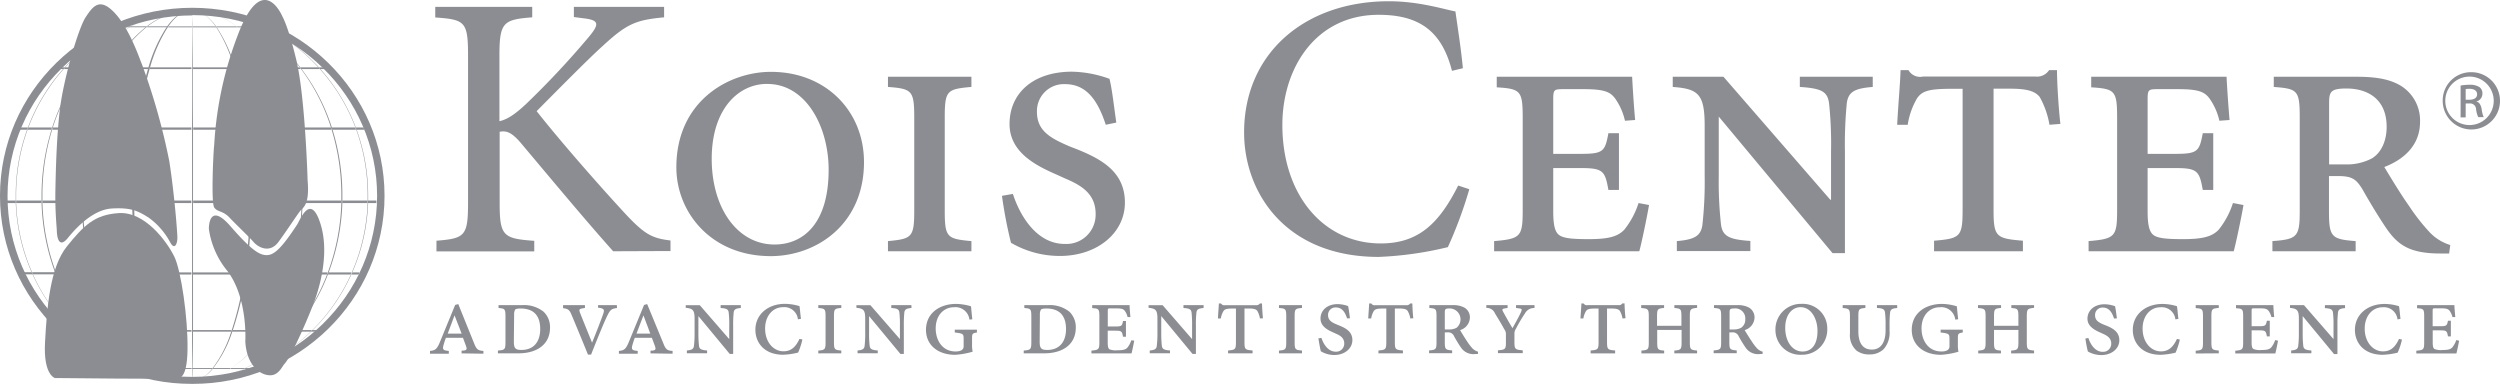
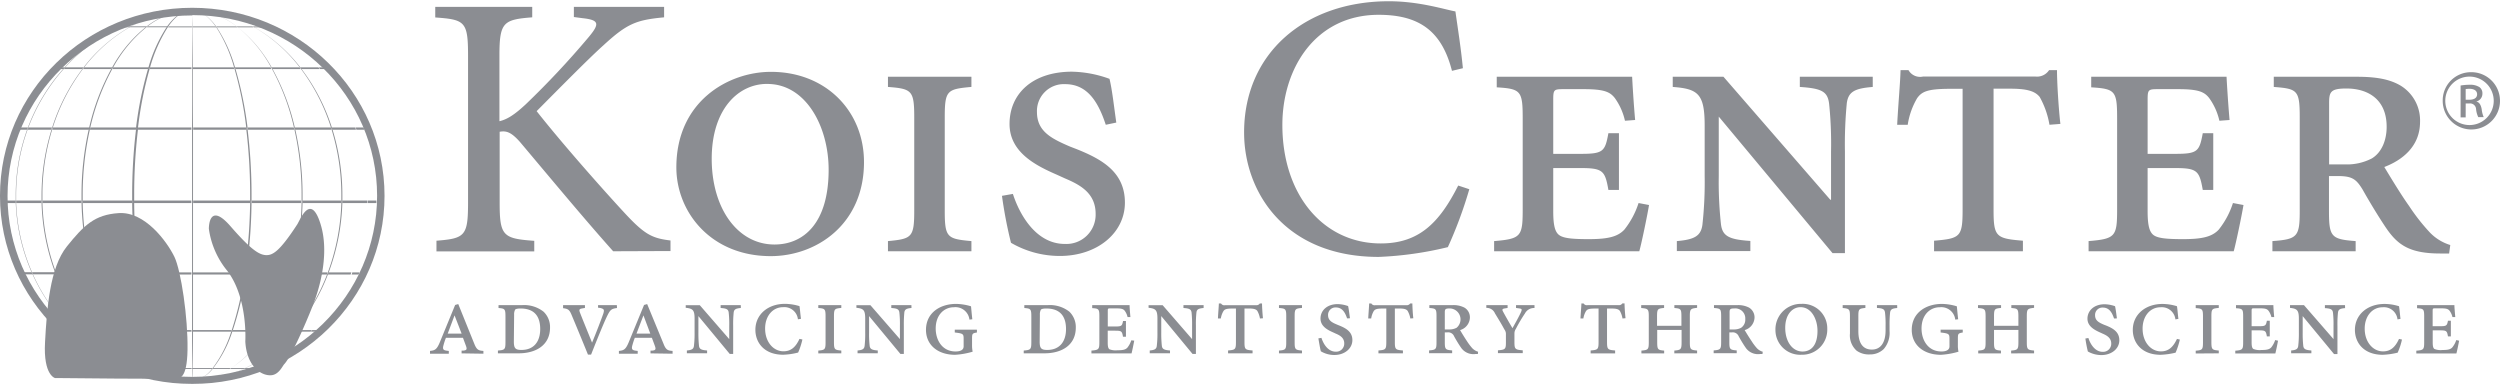
<svg xmlns="http://www.w3.org/2000/svg" width="476.886" height="73.237" viewBox="0 0 476.886 73.237">
  <g transform="translate(-0.402 -0.129)" opacity="0.5">
    <path d="M92.884,47.989C87.3,41.732,81.488,34.714,75.1,27.133c-1.72-1.94-2.648-2.148-3.868-1.94V38.75c0,6.319.646,6.82,6.6,7.247v2.012H59.175V45.976c5.453-.427,6.026-.928,6.026-7.247V10.689c0-6.528-.573-6.893-6.256-7.3V1.367h18.5v2c-5.516.428-6.256.938-6.256,7.3V23.181c1.574-.365,3.013-1.366,5.025-3.233A163.56,163.56,0,0,0,88.181,7.175c2.158-2.576,2.085-3.3-1.147-3.65l-1.647-.219V1.367H102.6v2c-5.38.5-7.1,1.22-11.626,5.381-2.794,2.513-7.882,7.675-12.689,12.513,5.38,6.809,13.273,15.641,16.86,19.51,3.8,4.088,5.213,4.734,8.675,5.162v2.012Zm30.122-34.223c10.426,0,17.724,7.466,17.724,17.216,0,11.908-9.113,17.935-17.787,17.935-11.469,0-18.007-8.457-18.007-16.924,0-12.7,10.041-18.227,18.007-18.227Zm-.783,2.3c-5.453,0-10.541,4.807-10.541,14.275S116.625,46.7,123.652,46.7c5.454,0,10.333-3.942,10.333-14.275,0-8.175-4.306-16.351-11.689-16.351ZM145.3,47.989v-1.94c4.587-.427,5.015-.719,5.015-5.881V22.524c0-5.214-.428-5.527-5.015-5.881V14.7h15.921v1.94c-4.661.427-5.087.636-5.087,5.881V40.168c0,5.214.426,5.454,5.087,5.881v1.94Zm41.55-24.13c-1.44-4.38-3.514-7.748-7.747-7.748a5.13,5.13,0,0,0-5.38,5.308c0,3.723,2.794,5.089,6.308,6.6l1.293.5c4.807,1.929,9.176,4.369,9.176,10.188s-5.307,10.177-12.4,10.177a18.472,18.472,0,0,1-9.331-2.513,84.605,84.605,0,0,1-1.721-8.957l2.085-.365c1.293,4.015,4.452,9.541,9.9,9.541a5.58,5.58,0,0,0,5.882-5.735c0-3.952-2.941-5.527-5.807-6.747l-1.585-.719c-3.941-1.721-9.03-4.234-9.03-9.677,0-5.819,4.442-9.979,11.908-9.979a21.992,21.992,0,0,1,7.163,1.366c.51,2.148.791,4.807,1.293,8.342Zm69.346,12.294A80.963,80.963,0,0,1,252.107,47.2a66.453,66.453,0,0,1-13.2,1.867c-17.851,0-25.67-12.346-25.67-23.744,0-15.13,11.615-25.026,27.609-25.026,5.819,0,10.687,1.585,12.7,1.94.573,4.015,1.043,6.955,1.428,10.834l-2.085.5c-1.939-7.6-6.255-10.688-13.992-10.688-11.97,0-18.36,10.115-18.36,21.012,0,13.42,7.893,22.6,18.768,22.6,7.3,0,11.187-3.942,14.774-11.043Zm34.283,3.014c-.355,2.148-1.428,7.3-1.856,8.822H260.928v-1.94c5.1-.427,5.452-.865,5.452-5.954V22.6c0-5.214-.355-5.6-4.952-5.881V14.7h25.827c.073,1.439.281,4.953.573,8.248l-1.94.146a11.811,11.811,0,0,0-1.917-4.307c-.939-1.22-2.085-1.721-5.964-1.721h-3.8c-1.866,0-2,.073-2,2.012V29.407h5.213c4.306,0,4.671-.428,5.307-3.942h2.013V36.289h-2.013c-.636-3.65-1.042-4.171-5.307-4.171h-5.213v8.238c0,2.732.344,4.025,1.209,4.6s2.586.72,5.527.72c3.659,0,5.527-.438,6.819-1.8a16.027,16.027,0,0,0,2.721-5.089Zm42.676-22.524c-3.368.282-4.661.855-4.953,3.128a81.344,81.344,0,0,0-.354,9.187V48.343h-2.368l-21.7-26.038h0V33.64a73.7,73.7,0,0,0,.428,9.249c.292,2.232,1.574,2.868,5.6,3.128v1.939H295.784V46.049c3.3-.292,4.587-.928,4.879-3.128a74.316,74.316,0,0,0,.428-9.322V24.026c0-6.027-1.22-7.028-6.09-7.383V14.7h9.676L325.05,38.155h.147V28.979a74.259,74.259,0,0,0-.365-9.114c-.282-2.367-1.428-2.941-5.589-3.222V14.7h13.91Zm33.708,7.216a16.359,16.359,0,0,0-1.866-5.308c-.928-1.147-2.5-1.575-5.662-1.575H356.2V40.022c0,5.214.438,5.527,5.6,5.954v2.013H344.85V45.976c5.016-.427,5.444-.719,5.444-5.954V17h-2.221c-4.453,0-5.527.5-6.455,1.794a14.194,14.194,0,0,0-1.793,5.068h-2.013c.22-4.171.573-7.81.647-10.428h1.511a2.545,2.545,0,0,0,2.8,1.22h21.374a2.753,2.753,0,0,0,2.649-1.22H368.3c0,2.221.282,7.1.647,10.261Zm37.014,15.308c-.365,2.148-1.438,7.3-1.866,8.822H374.326v-1.94c5.089-.427,5.442-.865,5.442-5.954V22.6c0-5.214-.354-5.6-4.942-5.881V14.7h25.817c.073,1.439.292,4.953.573,8.248l-1.939.146a11.825,11.825,0,0,0-1.93-4.307c-.938-1.22-2.084-1.721-5.953-1.721h-3.806c-1.856,0-2,.073-2,2.012V29.407H390.8c4.306,0,4.661-.428,5.307-3.942h2V36.289h-2c-.646-3.65-1.042-4.171-5.307-4.171h-5.213v8.238c0,2.732.353,4.025,1.209,4.6s2.586.72,5.527.72c3.659,0,5.527-.438,6.819-1.8a15.867,15.867,0,0,0,2.721-5.089ZM443.1,48.416H441.41c-5.735,0-8.028-1.575-10.186-4.661-1.575-2.294-3.587-5.673-4.587-7.466-1.293-2.148-2.085-2.649-4.881-2.649h-1.574v6.674c0,4.943.438,5.381,5.088,5.735v1.94H409.391v-1.94c4.733-.355,5.213-.792,5.213-5.735V22.451c0-5.214-.438-5.454-4.953-5.808V14.7h15.776c3.661,0,6.308.428,8.466,1.721a7.768,7.768,0,0,1,3.661,6.882c0,4.672-3.368,7.3-6.819,8.613.865,1.429,3.129,5.214,4.744,7.456a37.522,37.522,0,0,0,3.941,5.026,9.094,9.094,0,0,0,3.9,2.4Zm-19.935-17a10.286,10.286,0,0,0,5.213-1.147c1.866-1.147,2.805-3.451,2.805-6.027,0-5.214-3.525-7.3-7.675-7.3-3.023,0-3.3.646-3.3,2.795V31.419ZM63.971,67.467v-.532h.375c.594-.073.709-.24.438-.949L64.232,64.5H60.979a13.761,13.761,0,0,0-.459,1.4c-.229.792,0,.949.542,1.043l.469.063v.532H57.945V67c.917-.1,1.293-.24,1.887-1.689l2.909-7.08.594-.167L66.4,65.653c.459,1.147.813,1.283,1.731,1.345v.532ZM62.626,60.22h0l-1.3,3.472h2.648ZM75.44,58.27a5.963,5.963,0,0,1,4.171,1.251,4.036,4.036,0,0,1,1.23,3.024c0,3.389-2.732,4.911-5.985,4.911H70.9v-.532c1.324-.1,1.439-.219,1.439-1.606V60.46c0-1.47-.115-1.543-1.324-1.648V58.27Zm-1.5,6.966c0,1.272.313,1.575,1.449,1.575,2.356,0,3.576-1.575,3.576-3.983,0-2.9-1.574-3.921-3.754-3.921-.584,0-.97.094-1.043.25a1.908,1.908,0,0,0-.177.938Zm19.675-6.423c-1.095.156-1.293.323-1.908,1.585s-1.856,4.317-3.034,7.3h-.6c-1.043-2.576-2.4-5.86-3.128-7.581-.428-1.043-.73-1.147-1.616-1.272V58.27h4.171V58.8l-.553.1c-.532.094-.615.24-.375.845.344.9,1.387,3.452,2.283,5.673.73-1.731,1.793-4.515,2.158-5.568.208-.709.135-.855-.584-1.043L90,58.75v-.48h3.587Zm6.391,8.655v-.532h.375c.594-.073.709-.24.438-.949l-.553-1.491H97.013a13.765,13.765,0,0,0-.459,1.4c-.229.792,0,.949.542,1.043l.469.063v.532H93.979V67c.917-.1,1.293-.24,1.887-1.689l2.909-7.08.594-.167,3.128,7.591c.448,1.147.8,1.283,1.72,1.345v.532ZM98.66,60.22h0l-1.324,3.472h2.627Zm18.58-1.408c-.938.083-1.293.24-1.366.855a20.864,20.864,0,0,0-.1,2.534v5.37h-.657l-5.974-7.216h0v3.128a22.085,22.085,0,0,0,.115,2.565c.083.6.438.782,1.543.866v.532h-3.858v-.532c.907-.083,1.272-.261,1.345-.855a19.509,19.509,0,0,0,.125-2.576V60.856c0-1.668-.344-1.939-1.689-2.085v-.5h2.68l5.62,6.475h0V62.222a19.673,19.673,0,0,0-.1-2.513c-.073-.657-.4-.813-1.543-.9V58.27h3.847Zm11.74,6.006a13.2,13.2,0,0,1-.814,2.492,13.1,13.1,0,0,1-2.847.417c-3.606,0-5.307-2.294-5.307-4.755,0-2.972,2.45-4.953,5.621-4.953a9.613,9.613,0,0,1,2.794.438c.115.772.157,1.523.282,2.419l-.584.094a2.6,2.6,0,0,0-2.825-2.315c-2,0-3.431,1.7-3.431,4.077,0,2.576,1.585,4.338,3.5,4.338,1.428,0,2.325-.792,3.055-2.367Zm3.033,2.649v-.532c1.262-.115,1.387-.2,1.387-1.627v-4.87c0-1.449-.125-1.522-1.387-1.627V58.27h4.39V58.8c-1.283.125-1.4.177-1.4,1.627V65.3c0,1.429.114,1.512,1.4,1.627v.532Zm17.777-8.655c-.928.083-1.281.24-1.366.855a24.25,24.25,0,0,0-.094,2.534v5.37h-.656L141.7,60.356h0v3.128a19.77,19.77,0,0,0,.115,2.565c.083.6.438.782,1.542.866v.532H139.5v-.532c.907-.083,1.262-.261,1.346-.855a20.188,20.188,0,0,0,.114-2.576V60.856c0-1.668-.334-1.939-1.679-2.085v-.5h2.67l5.631,6.475h0V62.222a19.728,19.728,0,0,0-.1-2.513c-.074-.657-.4-.813-1.544-.9V58.27h3.837Zm12.481,4.672c-.877.156-.928.219-.928,1.189v1.21a5.95,5.95,0,0,0,.114,1.262,14.765,14.765,0,0,1-3.347.594c-3.3,0-5.556-1.877-5.556-4.755,0-3.326,2.784-4.953,5.713-4.953a10.087,10.087,0,0,1,2.878.459c.051.48.114,1.283.249,2.471l-.552.063a2.68,2.68,0,0,0-2.951-2.357c-1.9,0-3.482,1.491-3.482,4.056,0,2.158,1.189,4.38,3.795,4.38.7,0,1.532-.177,1.532-.97V64.714c0-.959-.083-1.043-1.689-1.23v-.542h4.224Zm13.471-5.214a5.986,5.986,0,0,1,4.171,1.251,4.071,4.071,0,0,1,1.22,3.024c0,3.389-2.723,4.911-5.976,4.911H171.2v-.532c1.324-.1,1.45-.219,1.45-1.606V60.46c0-1.47-.125-1.543-1.336-1.648V58.27Zm-1.5,6.966c0,1.272.312,1.575,1.438,1.575,2.356,0,3.586-1.575,3.586-3.983,0-2.9-1.585-3.921-3.763-3.921-.574,0-.971.094-1.043.25a1.914,1.914,0,0,0-.177.938Zm18.038-.2c-.105.594-.4,2.013-.512,2.43h-7.653v-.532c1.408-.115,1.512-.24,1.512-1.648V60.46c0-1.449-.1-1.543-1.366-1.627V58.27h7.132c0,.4.073,1.366.157,2.273h-.543a3.159,3.159,0,0,0-.532-1.189c-.261-.334-.573-.469-1.646-.469h-1.043c-.522,0-.553,0-.553.553v2.9h1.44c1.189,0,1.293-.115,1.47-1.043h.553v2.993h-.563c-.177-1.043-.282-1.147-1.47-1.147h-1.44v2.273c0,.751.094,1.105.334,1.272a3.275,3.275,0,0,0,1.522.188c1.043,0,1.522-.115,1.887-.49a4.518,4.518,0,0,0,.751-1.408Zm13.231-6.225c-.939.083-1.293.24-1.367.855a21.179,21.179,0,0,0-.1,2.534v5.37h-.646l-5.964-7.216h0v3.128a22.332,22.332,0,0,0,.114,2.565c.084.6.439.782,1.554.866v.532h-3.867v-.532c.917-.083,1.272-.261,1.344-.855a19.429,19.429,0,0,0,.125-2.576V60.856c0-1.668-.344-1.939-1.689-2.085v-.5h2.68l5.619,6.475h0V62.222a22.407,22.407,0,0,0-.094-2.513c-.083-.657-.4-.813-1.552-.9V58.27h3.847Zm10.749,2a4.4,4.4,0,0,0-.512-1.46c-.261-.323-.7-.438-1.564-.438h-.875v6.35c0,1.449.114,1.533,1.542,1.648v.553h-4.671v-.553c1.387-.115,1.5-.2,1.5-1.648v-6.35h-.6c-1.232,0-1.534.136-1.783.49a3.942,3.942,0,0,0-.5,1.408h-.553c.053-1.147.157-2.159.177-2.868h.418a.709.709,0,0,0,.771.334h5.9a.771.771,0,0,0,.73-.334h.418c0,.6.083,1.96.177,2.826Zm3.628,6.653v-.532c1.262-.115,1.387-.2,1.387-1.627v-4.87c0-1.449-.125-1.522-1.387-1.627V58.27h4.39V58.8c-1.283.125-1.4.177-1.4,1.627V65.3c0,1.429.115,1.512,1.4,1.627v.532Zm12.992-6.674c-.4-1.2-.969-2.086-2.148-2.086a1.416,1.416,0,0,0-1.48,1.46c0,1.043.771,1.418,1.741,1.825l.355.146c1.334.532,2.543,1.21,2.543,2.805s-1.47,2.836-3.43,2.836a5,5,0,0,1-2.576-.7c-.114-.313-.312-1.481-.479-2.471l.583-.1c.355,1.116,1.22,2.638,2.733,2.638a1.533,1.533,0,0,0,1.616-1.585c0-1.043-.8-1.522-1.607-1.856l-.428-.2c-1.095-.48-2.492-1.168-2.492-2.68s1.22-2.753,3.284-2.753a6.253,6.253,0,0,1,1.981.375c.135.594.22,1.335.355,2.325Zm12.064.021a4.37,4.37,0,0,0-.522-1.46c-.251-.323-.689-.438-1.564-.438h-.865v6.35c0,1.449.114,1.533,1.542,1.648v.553h-4.671v-.553c1.377-.115,1.5-.2,1.5-1.648v-6.35h-.616c-1.23,0-1.522.136-1.783.49a3.99,3.99,0,0,0-.489,1.408h-.563c.061-1.147.155-2.159.177-2.868h.418a.708.708,0,0,0,.771.334h5.9a.782.782,0,0,0,.74-.334h.418c0,.6.073,1.96.177,2.826Zm12.886,6.778h-.448a2.867,2.867,0,0,1-2.815-1.293c-.438-.626-.991-1.564-1.271-2.086a1.221,1.221,0,0,0-1.346-.74h-.428v1.846c0,1.366.115,1.481,1.4,1.585v.532h-4.4V66.9c1.3-.1,1.417-.219,1.417-1.585v-4.9c0-1.449-.114-1.5-1.366-1.606V58.27h4.359a4.428,4.428,0,0,1,2.335.469,2.136,2.136,0,0,1,1.042,1.908,2.563,2.563,0,0,1-1.876,2.378c.24.4.844,1.418,1.3,2.085a10.684,10.684,0,0,0,1.043,1.387,2.592,2.592,0,0,0,1.095.657ZM252.325,62.9a2.838,2.838,0,0,0,1.45-.323,2.085,2.085,0,0,0-1.346-3.681c-.834,0-.907.177-.907.772V62.9Zm16.307-4.088a1.961,1.961,0,0,0-1.825,1.043,29.3,29.3,0,0,0-1.74,2.951,1.559,1.559,0,0,0-.261.865v1.648c0,1.324.124,1.449,1.584,1.564v.532h-4.733v-.532c1.428-.115,1.522-.24,1.522-1.564V63.88a1.458,1.458,0,0,0-.292-.98c-.438-.813-.928-1.648-1.8-3.066a1.7,1.7,0,0,0-1.646-1.043V58.27H263.5V58.8l-.594.1c-.438.073-.479.24-.259.626.458.855,1.281,2.3,1.782,3.128.637-1.116,1.3-2.336,1.606-3.014s.135-.678-.459-.772l-.469-.063V58.27h3.524Zm16.786,2a4.4,4.4,0,0,0-.51-1.46c-.261-.323-.688-.438-1.564-.438h-.877v6.35c0,1.449.125,1.533,1.544,1.648v.553h-4.671v-.553c1.387-.115,1.512-.2,1.512-1.648v-6.35h-.616c-1.23,0-1.522.136-1.783.49a3.97,3.97,0,0,0-.5,1.408H277.4c.063-1.147.157-2.159.178-2.868H278a.709.709,0,0,0,.761.323h5.9a.76.76,0,0,0,.73-.334h.418c0,.6.083,1.96.188,2.826Zm9.884,6.653v-.532c1.273-.115,1.387-.219,1.387-1.648V62.994h-4.65v2.294c0,1.449.114,1.543,1.324,1.648v.532h-4.338v-.532c1.293-.115,1.407-.2,1.407-1.648V60.481c0-1.47-.114-1.543-1.448-1.668V58.27h4.369V58.8c-1.232.125-1.346.177-1.346,1.669v1.741h4.65V60.46c0-1.47-.114-1.543-1.344-1.648V58.27h4.336v.511c-1.272.146-1.386.219-1.386,1.668v4.828c0,1.429.114,1.533,1.386,1.648v.532Zm16.818.125h-.458a2.848,2.848,0,0,1-2.805-1.293c-.438-.626-.991-1.564-1.272-2.086a1.221,1.221,0,0,0-1.346-.74H305.8v1.846c0,1.366.114,1.481,1.407,1.585v.532h-4.4V66.9c1.3-.1,1.428-.219,1.428-1.585v-4.9c0-1.449-.125-1.5-1.366-1.606V58.27h4.358a4.425,4.425,0,0,1,2.335.469,2.172,2.172,0,0,1,1.043,1.908,2.575,2.575,0,0,1-1.887,2.378c.24.4.855,1.418,1.314,2.085a9.786,9.786,0,0,0,1.042,1.387,2.476,2.476,0,0,0,1.095.657ZM306.616,62.9a2.776,2.776,0,0,0,1.44-.323,1.863,1.863,0,0,0,.781-1.658,1.9,1.9,0,0,0-2.084-2.023c-.835,0-.908.177-.908.772V62.9Zm12.972-4.88a4.671,4.671,0,0,1,4.889,4.755,4.776,4.776,0,0,1-4.911,4.953,4.714,4.714,0,0,1-4.973-4.672,4.869,4.869,0,0,1,4.973-5.037Zm-.22.636c-1.5,0-2.909,1.324-2.909,3.942s1.366,4.515,3.306,4.515c1.512,0,2.847-1.043,2.847-3.942,0-2.252-1.179-4.515-3.222-4.515Zm18.454.157c-.948.083-1.3.24-1.366.928a21.791,21.791,0,0,0-.094,2.44v1.043a4.711,4.711,0,0,1-1.095,3.4,3.71,3.71,0,0,1-2.69,1.043,3.982,3.982,0,0,1-2.492-.709,3.9,3.9,0,0,1-1.281-3.264V60.418c0-1.387-.115-1.481-1.387-1.606V58.27h4.336V58.8c-1.24.125-1.344.219-1.344,1.606v2.836c0,2.294.887,3.5,2.576,3.5s2.617-1.345,2.617-3.66V62.17a18.362,18.362,0,0,0-.105-2.44c-.073-.688-.416-.866-1.542-.928V58.27h3.857Zm12.5,4.672c-.875.156-.928.219-.928,1.189v1.21a5.358,5.358,0,0,0,.115,1.262,14.868,14.868,0,0,1-3.347.594c-3.306,0-5.568-1.877-5.568-4.755,0-3.326,2.794-4.953,5.725-4.953a10.087,10.087,0,0,1,2.878.459c.051.48.114,1.283.25,2.471l-.553.063a2.679,2.679,0,0,0-2.951-2.357c-1.9,0-3.482,1.491-3.482,4.056,0,2.158,1.189,4.38,3.806,4.38.689,0,1.522-.177,1.522-.97V64.714c0-.959-.083-1.043-1.689-1.23v-.542h4.222Zm9.229,3.983v-.532c1.272-.115,1.387-.219,1.387-1.648V62.994h-4.651v2.294c0,1.449.115,1.543,1.324,1.648v.532h-4.338v-.532c1.293-.115,1.408-.2,1.408-1.648V60.481c0-1.47-.115-1.543-1.45-1.668V58.27h4.4V58.8c-1.23.125-1.346.177-1.346,1.669v1.741h4.651V60.46c0-1.47-.115-1.543-1.346-1.648V58.27h4.338v.511c-1.273.146-1.387.219-1.387,1.668v4.828c0,1.429.114,1.533,1.387,1.648v.532Zm32.186-2.638a13.891,13.891,0,0,1-.813,2.5,14.022,14.022,0,0,1-2.857.407c-3.6,0-5.307-2.284-5.307-4.745,0-2.972,2.46-4.953,5.629-4.953a9.391,9.391,0,0,1,2.8.438c.114.772.155,1.522.271,2.409l-.573.1a2.607,2.607,0,0,0-2.837-2.315c-2,0-3.42,1.7-3.42,4.077,0,2.576,1.585,4.338,3.5,4.338,1.428,0,2.314-.792,3.055-2.377Zm3.023,2.659v-.532c1.273-.115,1.387-.2,1.387-1.627V60.46c0-1.449-.114-1.523-1.387-1.627V58.27h4.4V58.8c-1.283.115-1.407.177-1.407,1.627V65.3c0,1.429.124,1.512,1.407,1.627v.532Zm15.7-2.44c-.094.594-.4,2.023-.51,2.44H402.31v-.532c1.4-.115,1.5-.24,1.5-1.648V60.481c0-1.449-.1-1.543-1.366-1.627V58.27h7.132c0,.386.073,1.366.157,2.273H409.2a3.359,3.359,0,0,0-.542-1.189c-.261-.334-.574-.48-1.638-.48h-1.042c-.522,0-.553,0-.553.553v2.857h1.438c1.189,0,1.293-.115,1.471-1.043h.553v2.993h-.553c-.178-1.043-.282-1.157-1.471-1.157h-1.438v2.284c0,.751.094,1.105.334,1.262a3.129,3.129,0,0,0,1.522.2c1.043,0,1.522-.115,1.887-.49a4.638,4.638,0,0,0,.751-1.408Zm12.794-6.215c-.928.083-1.283.24-1.356.855a20.592,20.592,0,0,0-.1,2.534v5.37h-.657l-5.974-7.237h0v3.128a22.339,22.339,0,0,0,.114,2.565c.084.6.438.782,1.544.866v.532h-3.859v-.532c.908-.083,1.273-.261,1.346-.855a19.686,19.686,0,0,0,.125-2.576V60.877c0-1.669-.345-1.94-1.689-2.086V58.27h2.668l5.631,6.475h0v-2.5a19.735,19.735,0,0,0-.1-2.513c-.073-.657-.4-.813-1.544-.9V58.27h3.837Zm-44.073,1.981c-.4-1.21-.969-2.086-2.138-2.086a1.407,1.407,0,0,0-1.48,1.46c0,1.043.761,1.408,1.73,1.825l.365.136c1.324.542,2.533,1.21,2.533,2.815s-1.47,2.826-3.43,2.826a5.214,5.214,0,0,1-2.576-.688,23.828,23.828,0,0,1-.469-2.471l.573-.1c.355,1.116,1.23,2.638,2.733,2.638a1.544,1.544,0,0,0,1.626-1.585c0-1.043-.814-1.522-1.607-1.867l-.438-.2c-1.042-.469-2.492-1.168-2.492-2.669s1.22-2.753,3.284-2.753a6.261,6.261,0,0,1,1.981.375c.135.594.218,1.324.354,2.325Zm54.926,4.015a12.286,12.286,0,0,1-.824,2.5,13.787,13.787,0,0,1-2.847.407c-3.6,0-5.307-2.284-5.307-4.745,0-2.972,2.462-4.953,5.631-4.953a9.184,9.184,0,0,1,2.784.438c.125.772.167,1.522.282,2.409l-.574.1a2.606,2.606,0,0,0-2.835-2.315c-1.991,0-3.42,1.7-3.42,4.077,0,2.576,1.584,4.338,3.5,4.338,1.428,0,2.315-.792,3.045-2.377Zm10.9.219c-.105.594-.4,2.023-.522,2.44h-7.643v-.532c1.408-.115,1.5-.24,1.5-1.648V60.481c0-1.449-.094-1.543-1.356-1.627V58.27h7.122c0,.386.083,1.366.167,2.273h-.543a3.159,3.159,0,0,0-.532-1.189c-.261-.334-.573-.48-1.646-.48h-1.043c-.522,0-.553,0-.553.553v2.857h1.45c1.189,0,1.293-.115,1.47-1.043h.553v2.993h-.553c-.177-1.043-.281-1.157-1.47-1.157h-1.438v2.284c0,.751.094,1.105.324,1.262a3.124,3.124,0,0,0,1.532.2c1.042,0,1.522-.115,1.876-.49a4.388,4.388,0,0,0,.761-1.408ZM447.3,13.828a5.464,5.464,0,1,1-5.423,5.454,5.382,5.382,0,0,1,5.423-5.454Zm0,.855a4.62,4.62,0,1,0,4.308,4.609,4.62,4.62,0,0,0-4.308-4.609Zm-1.043,7.769h-.969V16.372a10.828,10.828,0,0,1,1.721-.146,3.243,3.243,0,0,1,1.887.459,1.464,1.464,0,0,1,.553,1.262,1.524,1.524,0,0,1-1.179,1.481h0c.532.094.887.574,1.042,1.47a5.069,5.069,0,0,0,.386,1.5h-1.042a4.468,4.468,0,0,1-.418-1.554,1.136,1.136,0,0,0-1.3-1.043h-.678Zm0-3.368h.7c.8,0,1.481-.282,1.481-1.043,0-.542-.386-1.043-1.481-1.043a5.056,5.056,0,0,0-.7.052Z" transform="translate(24.483 0.07)" fill="#181c25" />
    <g transform="translate(1.726 2.093)">
      <path d="M71.1,35.287a35.284,35.284,0,0,1-40.955,34.8c-1.647-.334-3.816-.876-5.422-1.335a35.437,35.437,0,0,1-13.784-8.54A35.191,35.191,0,0,1,1.069,29.583a34.49,34.49,0,0,1,6.35-15.047A35.676,35.676,0,0,1,19.67,4.025c1.491-.7,3.514-1.554,5.057-2.086A35.635,35.635,0,0,1,34.955.146h1.8A35.306,35.306,0,0,1,71.1,35.392m0,0A35.3,35.3,0,0,0,36.4.146H35.362a33.56,33.56,0,0,0-5.213.459,34.6,34.6,0,0,0-5.38,1.23c-1.543.584-3.566,1.439-5.057,2.086A35.277,35.277,0,0,0,7.419,14.536a35.132,35.132,0,0,0,0,41.617,34.736,34.736,0,0,0,3.524,4.108,35.865,35.865,0,0,0,4.108,3.524,35.537,35.537,0,0,0,9.717,4.974c1.606.459,3.774,1.043,5.422,1.335A35.284,35.284,0,0,0,71.1,35.287" transform="translate(-0.6 0)" fill="#181c25" />
      <path d="M24.2,67.541l-.3-.171h-.584l.313.171H24.2m1.71,0-.261-.171h-1.72l.3.171h1.679m2.638,0-.188-.171H25.711l.261.171h2.575m3.378,0-.1-.171H28.453l.177.171h3.295m3.9,0V67.37h-3.9l.1.171h3.8m3.889,0,.094-.171H35.939v.171h3.774m3.378,0,.188-.171H39.922l-.1.171h3.274m2.659,0L46,67.37H43.363l-.188.171h2.575m1.731,0,.3-.171h-1.71l-.261.171h1.668m.594,0,.313-.171h-.573l-.3.171h.563m-34.97-7.108-.229-.3H11.75l.24.3h1.116m3.336,0-.2-.3H12.949l.229.3h3.243m5.213,0-.146-.3H16.421l.2.3h5.015m6.579,0q-.03-.153-.073-.3H21.634l.135.3h6.412m7.622,0v-.3H28.318l.073.3H35.8m7.58,0,.083-.3H36.033v.3h7.3m6.6,0,.136-.3H43.624l-.084.3h6.392m5.213,0,.188-.3H50.265l-.146.3h5.026m3.378,0,.229-.3H55.458l-.2.3h3.263m1.147,0,.24-.3H58.815l-.229.3H59.67M5.431,49.5a1.44,1.44,0,0,0-.136-.413h-1.5a1.8,1.8,0,0,0,.136.413h1.5m4.463,0a1.813,1.813,0,0,0-.115-.413H5.39l.125.413H9.894m6.892,0q-.033-.21-.084-.413H9.946a2.259,2.259,0,0,0,.1.413h6.736m8.81,0v-.413H16.932q.051.2.083.413H25.6m10.187,0v-.371H25.8v.413H35.71m10.155,0c-.006-.138-.006-.276,0-.413H35.981v.413h9.853m8.81,0a2.557,2.557,0,0,1,.083-.413H46.147v.413h8.539m6.944,0a1.816,1.816,0,0,1,.115-.413H55a2.136,2.136,0,0,1-.083.413H61.63m4.525,0c.039-.142.084-.28.136-.413H61.912a1.693,1.693,0,0,1-.115.413h4.358m1.543,0a1.442,1.442,0,0,1,.136-.413H66.468a1.4,1.4,0,0,1-.136.413h1.46M2.272,35.9V35.42H.614V35.9H2.262m4.921,0V35.42H2.356V35.9H7.183m7.622,0V35.42H7.371V35.9H14.8m9.718,0V35.42H15.055V35.9h9.467m11.25,0V35.42H24.835V35.9H35.783m11.2,0V35.42H36.117V35.9H46.981m9.738,0V35.42H47.283V35.9h9.436m7.663,0V35.42H56.959V35.9h7.424m4.984,0V35.42H64.56V35.9h4.807m1.7,0V35.42H69.461V35.9h1.606M4.472,21.916a2.168,2.168,0,0,1,.115-.428H3.054l-.125.428H4.472m4.6,0a2.131,2.131,0,0,1,.1-.428H4.681l-.115.428H9.122m7.121,0a.885.885,0,0,1,.073-.428H9.341l-.094.428h6.944m9.082,0v-.428H16.494l-.063.428h8.842m10.51,0v-.428H25.6v.428H35.814m10.426,0v-.428H36.127v.428H46.282m9.092,0a.885.885,0,0,0-.073-.428H46.522v.428h8.81m7.163,0-.094-.428H55.5a.885.885,0,0,0,.073.428H62.5m4.661,0a1.627,1.627,0,0,0-.115-.428H62.569a1.6,1.6,0,0,0,.1.428h4.483m1.6,0-.125-.428H67.135l.115.428h1.5M11.406,10.346l.219-.328h-1.2l-.219.328h1.2m3.587,0c.052-.114.115-.214.177-.328H11.687c-.073.114-.146.214-.209.328h3.514m5.536,0,.136-.328H15.305l-.188.328h5.411m7.08,0q.044-.161.073-.328H20.852l-.136.328h6.892m8.185,0v-.328h-7.9l-.063.328h7.955m8.164,0q-.044-.161-.073-.328H36.033v.328h7.914m7.08,0-.136-.328h-6.8q.029.167.073.328h6.861m5.589,0-.188-.328H51.079l.135.328h5.4m3.628,0-.219-.328H56.563l.177.328h3.472m1.241,0-.2-.328H60.108l.219.328h1.168M21.947,2.373l.292-.185h-.667l-.313.185h.688m2.085,0,.25-.185h-2l-.292.185H23.98m3.128,0,.177-.185H24.3l-.24.185h3.128m4.025,0,.094-.185H27.473l-.177.185h3.92m4.661,0V2.2H31.435l-.094.185h4.535m4.629,0L40.4,2.2H36v.185H40.5m4.035,0L44.354,2.2H40.527l.094.185h3.91m3.128,0-.24-.185H44.406l.188.185H47.7m2.085,0L49.5,2.2H47.492l.25.185h1.981m.709,0-.3-.185h-.657l.292.185h.667" transform="translate(-0.594 0.868)" fill="#181c25" />
-       <path d="M26.186.073A32.256,32.256,0,0,1,38.948,3.1l.292.136a34.021,34.021,0,0,1,10.343,7.7l.219.24A35.685,35.685,0,0,1,56.621,22.4l.115.313a36.57,36.57,0,0,1,2.231,12.617v1.4a36.258,36.258,0,0,1-3.024,13.3.848.848,0,0,1-.136.3,35.618,35.618,0,0,1-7.455,10.74l-.229.219a33.363,33.363,0,0,1-10.8,7.018l-.3.125a32.171,32.171,0,0,1-11.667,2.179,32.086,32.086,0,0,0,11.636-2.179l.3-.125a33.206,33.206,0,0,0,10.771-7.018l.229-.219a35.749,35.749,0,0,0,7.434-10.74,2.671,2.671,0,0,1,.136-.3,36.5,36.5,0,0,0,3.013-13.316v-1.4a36.566,36.566,0,0,0-2.221-12.617.95.95,0,0,0-.115-.313,35.454,35.454,0,0,0-6.85-11.22l-.219-.24a33.761,33.761,0,0,0-10.312-7.7l-.282-.136A32.142,32.142,0,0,0,26.144.073h0" transform="translate(9.931 -0.031)" fill="#181c25" />
      <path d="M26.07.073A24.344,24.344,0,0,1,36.976,3.1l.25.136a29.965,29.965,0,0,1,8.831,7.7l.177.24A37.158,37.158,0,0,1,52.063,22.4a.921.921,0,0,0,.1.313,42.164,42.164,0,0,1,1.9,12.617v1.4a41.58,41.58,0,0,1-2.607,13.3.993.993,0,0,1-.115.3,36.145,36.145,0,0,1-6.371,10.74l-.2.219A28.477,28.477,0,0,1,35.558,68.3l-.261.125a24.04,24.04,0,0,1-9.968,2.179,23.756,23.756,0,0,0,9.905-2.179l.25-.125a28.319,28.319,0,0,0,9.175-7.018l.188-.219a36.035,36.035,0,0,0,6.329-10.74c0-.1.083-.209.115-.3a41.86,41.86,0,0,0,2.575-13.347v-1.4a42.491,42.491,0,0,0-1.9-12.617l-.094-.313a37.3,37.3,0,0,0-5.787-11.23l-.188-.24a29.653,29.653,0,0,0-8.716-7.654l-.24-.136A24.053,24.053,0,0,0,26.112.073h0" transform="translate(9.922 -0.031)" fill="#181c25" />
      <path d="M25.863.076A14.481,14.481,0,0,1,33.881,3.1l.188.136a25.746,25.746,0,0,1,6.5,7.7l.136.24A43.332,43.332,0,0,1,44.985,22.4a.5.5,0,0,0,.073.313,56.156,56.156,0,0,1,1.4,12.617v1.4a55.358,55.358,0,0,1-1.918,13.3,1.2,1.2,0,0,1-.084.3,40.668,40.668,0,0,1-4.681,10.74l-.146.219A23.057,23.057,0,0,1,32.838,68.3l-.188.125a13.875,13.875,0,0,1-7.3,2.179,13.615,13.615,0,0,0,7.3-2.179l.188-.125a23.087,23.087,0,0,0,6.7-7.018l.135-.219a40.566,40.566,0,0,0,4.629-10.74,1.432,1.432,0,0,1,.084-.3,55.906,55.906,0,0,0,1.887-13.316v-1.4a56.8,56.8,0,0,0-1.387-12.617.5.5,0,0,0-.073-.313A43.289,43.289,0,0,0,40.585,11.15l-.136-.24a25.548,25.548,0,0,0-6.412-7.7l-.177-.136A14.231,14.231,0,0,0,25.936.066h0" transform="translate(9.931 -0.035)" fill="#181c25" />
      <path d="M25.622.073C27.165.2,28.635,1.262,29.97,3.087l.094.136a27.706,27.706,0,0,1,3.524,7.7,2.1,2.1,0,0,0,.073.24,70.067,70.067,0,0,1,2.315,11.231V22.7a102.329,102.329,0,0,1,.761,12.617v1.4a98.95,98.95,0,0,1-1.043,13.316v.3a63.5,63.5,0,0,1-2.534,10.74l-.083.219a22.64,22.64,0,0,1-3.67,7.018l-.1.125a5.432,5.432,0,0,1-3.972,2.179h0A5.212,5.212,0,0,0,29.2,68.437l.094-.125a22.679,22.679,0,0,0,3.576-7.018l.083-.219a63.837,63.837,0,0,0,2.471-10.74,2.612,2.612,0,0,1,0-.3,102.725,102.725,0,0,0,1.043-13.316v-1.4a104.551,104.551,0,0,0-.74-12.617v-.313a70.446,70.446,0,0,0-2.252-11.231,2.044,2.044,0,0,1-.073-.24,28.158,28.158,0,0,0-3.43-7.7L29.886,3.1C28.593,1.272,27.165.209,25.716.084h0" transform="translate(9.922 -0.031)" fill="#181c25" />
      <path d="M28.732.073c0,.125.073,1.189.1,3.014v.136c0,1.867.062,4.494.083,7.7v.24c0,3.233,0,7.028.052,11.231V61.252c0,3.014-.063,5.412-.094,7.018v.125a20.084,20.084,0,0,1-.094,2.179V.084h0M28.44.073c-1.48.125-2.9,1.189-4.17,3.014l-.094.136a28.813,28.813,0,0,0-3.409,7.7l-.063.24a70.5,70.5,0,0,0-2.231,11.231V22.7a104.634,104.634,0,0,0-.73,12.617v1.355a104.669,104.669,0,0,0,.938,13.347v.3a63.99,63.99,0,0,0,2.44,10.74l.073.219A22.942,22.942,0,0,0,24.729,68.3l.1.125a5.213,5.213,0,0,0,3.816,2.179h0a5.338,5.338,0,0,1-3.92-2.179l-.1-.125a22.65,22.65,0,0,1-3.639-7.018,1.776,1.776,0,0,0-.073-.219A62.584,62.584,0,0,1,18.4,50.324v-.3a100.765,100.765,0,0,1-1.043-13.316V35.319A104.55,104.55,0,0,1,18.1,22.7v-.313a70.185,70.185,0,0,1,2.294-11.231,2.1,2.1,0,0,0,.073-.24,28.054,28.054,0,0,1,3.482-7.7l.094-.136C25.365,1.262,26.814.2,28.347.073h0" transform="translate(6.53 -0.031)" fill="#181c25" />
      <path d="M31.075.086A14.137,14.137,0,0,0,23.182,3.11l-.177.136a25.652,25.652,0,0,0-6.391,7.7l-.136.24A43.661,43.661,0,0,0,12.255,22.4l-.063.313a56.776,56.776,0,0,0-1.387,12.617v1.4a55.9,55.9,0,0,0,1.887,13.306,2.586,2.586,0,0,1,.083.3A40.556,40.556,0,0,0,17.4,61.046l.135.219a22.941,22.941,0,0,0,6.683,7.018l.177.125a13.553,13.553,0,0,0,7.215,2.179,13.774,13.774,0,0,1-7.3-2.179l-.188-.125A22.94,22.94,0,0,1,17.4,61.264l-.146-.219a40.948,40.948,0,0,1-4.671-10.74A2.551,2.551,0,0,0,12.5,50a55.378,55.378,0,0,1-1.919-13.316v-1.4a56.773,56.773,0,0,1,1.4-12.617.5.5,0,0,1,.073-.313,43.314,43.314,0,0,1,4.264-11.23l.136-.24a25.691,25.691,0,0,1,6.475-7.7l.177-.136a14.419,14.419,0,0,1,8-3.014h0" transform="translate(3.645 -0.044)" fill="#181c25" />
      <path d="M33.152.073A23.978,23.978,0,0,0,22.34,3.1l-.24.136a29.583,29.583,0,0,0-8.758,7.7l-.188.24a37.279,37.279,0,0,0-5.776,11.22l-.094.313A42.487,42.487,0,0,0,5.4,35.319v1.4A41.85,41.85,0,0,0,7.982,50.021a1.3,1.3,0,0,0,.1.3,36.5,36.5,0,0,0,6.371,10.709l.2.219A28.2,28.2,0,0,0,23.8,68.27l.261.125a23.614,23.614,0,0,0,9.874,2.179A23.9,23.9,0,0,1,24,68.395l-.261-.125a28.432,28.432,0,0,1-9.28-7.018l-.2-.219a36.31,36.31,0,0,1-6.35-10.74c0-.1-.083-.209-.115-.3A41.58,41.58,0,0,1,5.23,36.674v-1.4A42.5,42.5,0,0,1,7.159,22.7a1.227,1.227,0,0,1,.1-.313,36.9,36.9,0,0,1,5.818-11.231c.052-.083.115-.156.177-.24a29.893,29.893,0,0,1,8.81-7.7l.25-.136A24.261,24.261,0,0,1,33.2.073h0" transform="translate(1.37 -0.031)" fill="#181c25" />
      <path d="M34.5.086A32.006,32.006,0,0,0,21.786,3.11l-.292.136a33.845,33.845,0,0,0-10.3,7.7c-.073.083-.146.156-.209.24a35.632,35.632,0,0,0-6.8,11.22l-.115.313A36.813,36.813,0,0,0,1.85,35.331v1.4A36.677,36.677,0,0,0,4.895,50.034l.125.3a35.747,35.747,0,0,0,7.434,10.74l.229.219a33.115,33.115,0,0,0,10.75,6.987l.3.125a32.507,32.507,0,0,0,11.615,2.179h0A32.143,32.143,0,0,1,23.7,68.407l-.3-.125a33.294,33.294,0,0,1-10.791-7.018l-.229-.219a35.591,35.591,0,0,1-7.445-10.74c0-.1-.094-.209-.136-.3A36.5,36.5,0,0,1,1.777,36.686v-1.4A36.564,36.564,0,0,1,4,22.672c0-.1.083-.209.115-.313a35.454,35.454,0,0,1,6.819-11.23l.219-.24a33.8,33.8,0,0,1,10.322-7.7l.292-.136A32.163,32.163,0,0,1,34.517.044h0" transform="translate(-0.099 -0.044)" fill="#181c25" />
    </g>
    <path d="M73.753,37.042c0,19.812-16.422,35.881-36.68,35.881S.4,56.854.4,37.042,16.824,1.17,37.072,1.17,73.753,17.229,73.753,37.042ZM37.083,2.63C17.616,2.63,1.841,18.063,1.841,37.1S17.616,71.578,37.083,71.578s35.252-15.5,35.252-34.536S56.559,2.568,37.083,2.568Z" transform="translate(0 0.443)" fill="#181c25" />
    <path d="M45.221,31.022c.553-.866,2.575-6.194,4.473.073s-.834,13.556-1.21,14.6c-.626,1.783-4.171,10.365-5.776,12.033-.323.365-1.043,2.013-2.492,2.086-1.971.125-4.661-1.814-4.911-6.444,0,0,.521-8.28-3.43-13.462a16.131,16.131,0,0,1-3.524-8.029c0-.845.25-4.943,4.118-.5s5.432,5.433,6.725,5.516S41.811,36.267,45.221,31.022Z" transform="translate(11.891 11.895)" fill="#181c25" />
-     <path d="M55.934,34.544S55.475,18.684,53.786,11.6c-1.553-6.486-2.669-8.342-2.669-8.342S47.342-5.78,42.6,6.859a69,69,0,0,0-4.483,20.855c-.167,1.262-.626,11.074,0,11.992s1.6.553,2.909,1.919c1.043,1.137,3.649,3.577,4.6,4.672s3.128,2.169,4.734,0,3.618-5.276,4.171-5.944S56.341,39.216,55.934,34.544Zm-45.7,10.938c1.689-2.085,4.859-5.37,8.341-5.579,3.764-.219,5.046.5,7.038,1.741a13.86,13.86,0,0,1,4.045,4.6c.907,1.794,1.5.355,1.428-1.043-.188-3.472-.855-10.031-1.543-14.348A122.418,122.418,0,0,0,24.331,12.4c-.407-.928-2.335-6.778-5.213-9.823s-4.171-1.22-5.547.866S9.244,15.587,8.619,21.457c-.594,5.464-.719,10.97-.8,14.964s.261,7.049.271,7.748C8.149,45.7,8.608,47.506,10.235,45.482Z" transform="translate(3.149 0)" fill="#181c25" />
    <path d="M8.411,60.142S6.086,59.7,6.44,53.281s.9-14.223,4.171-18.28,5.3-6.038,9.853-6.35c5-.355,9.217,5.391,10.656,8.342,1.272,2.649,2.6,11.648,2.5,17.727-.094,5.746-1.616,5.308-1.971,5.475S8.38,60.111,8.38,60.111" transform="translate(2.553 12.129)" fill="#181c25" />
  </g>
</svg>